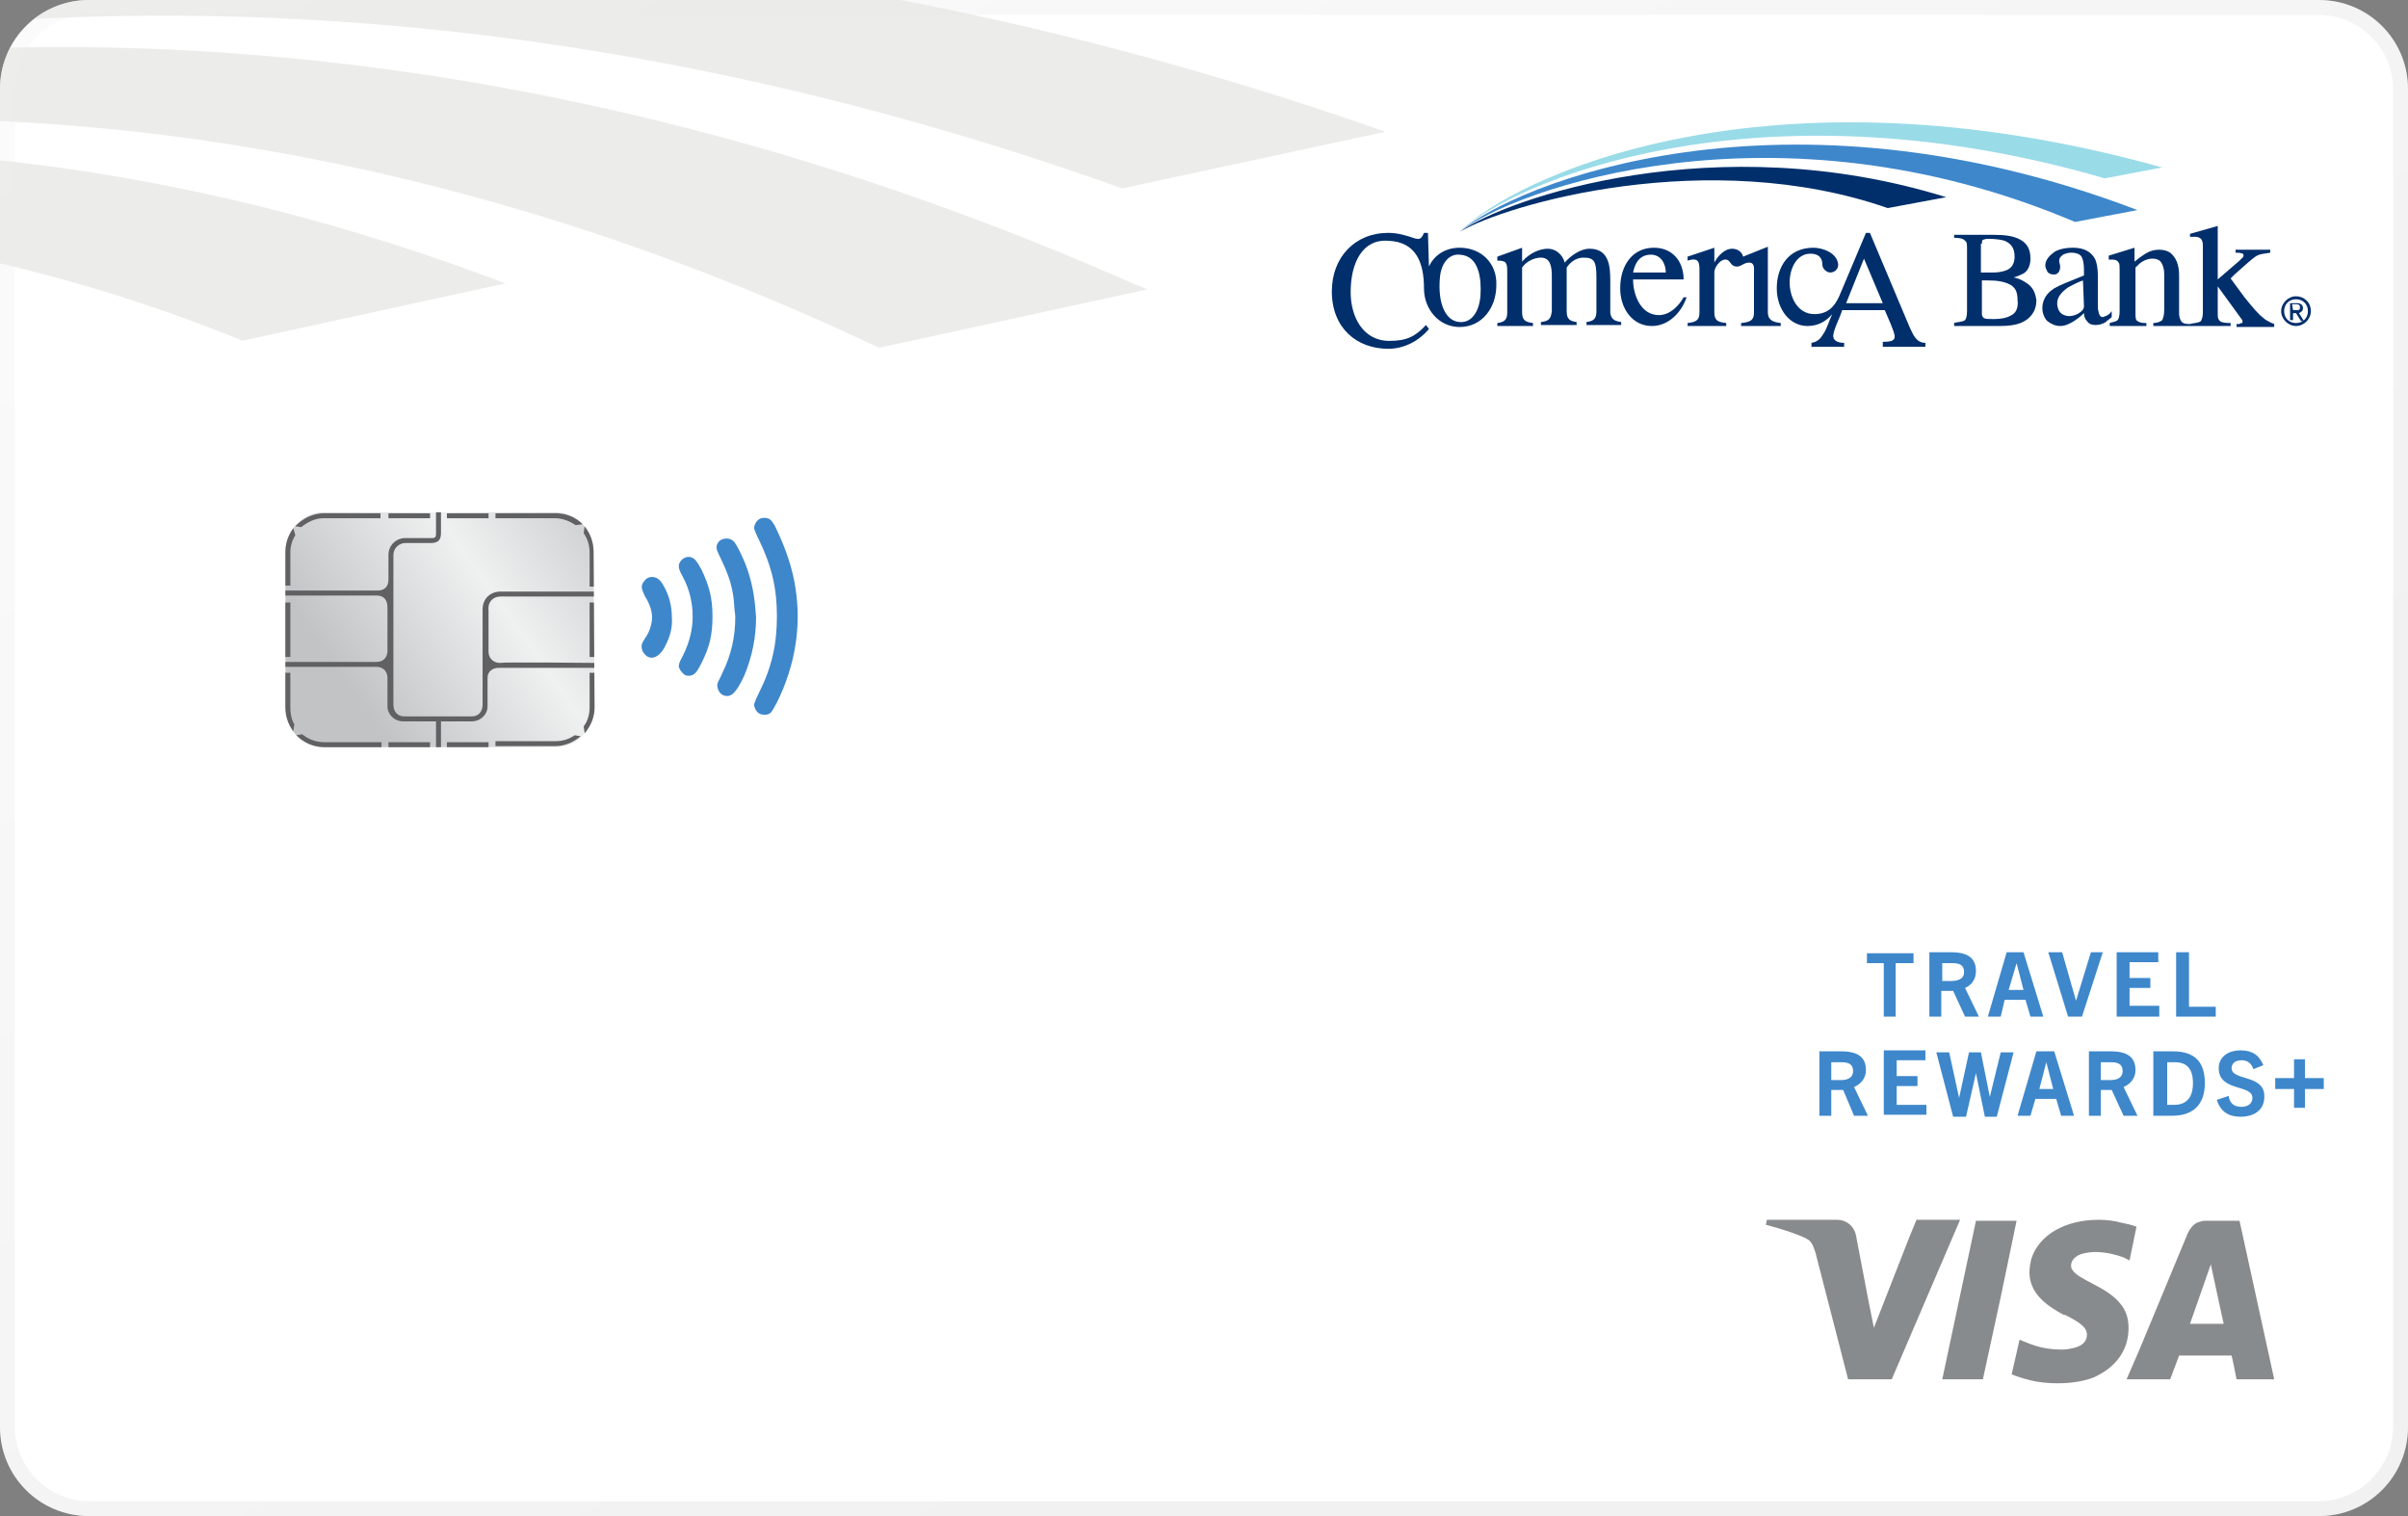
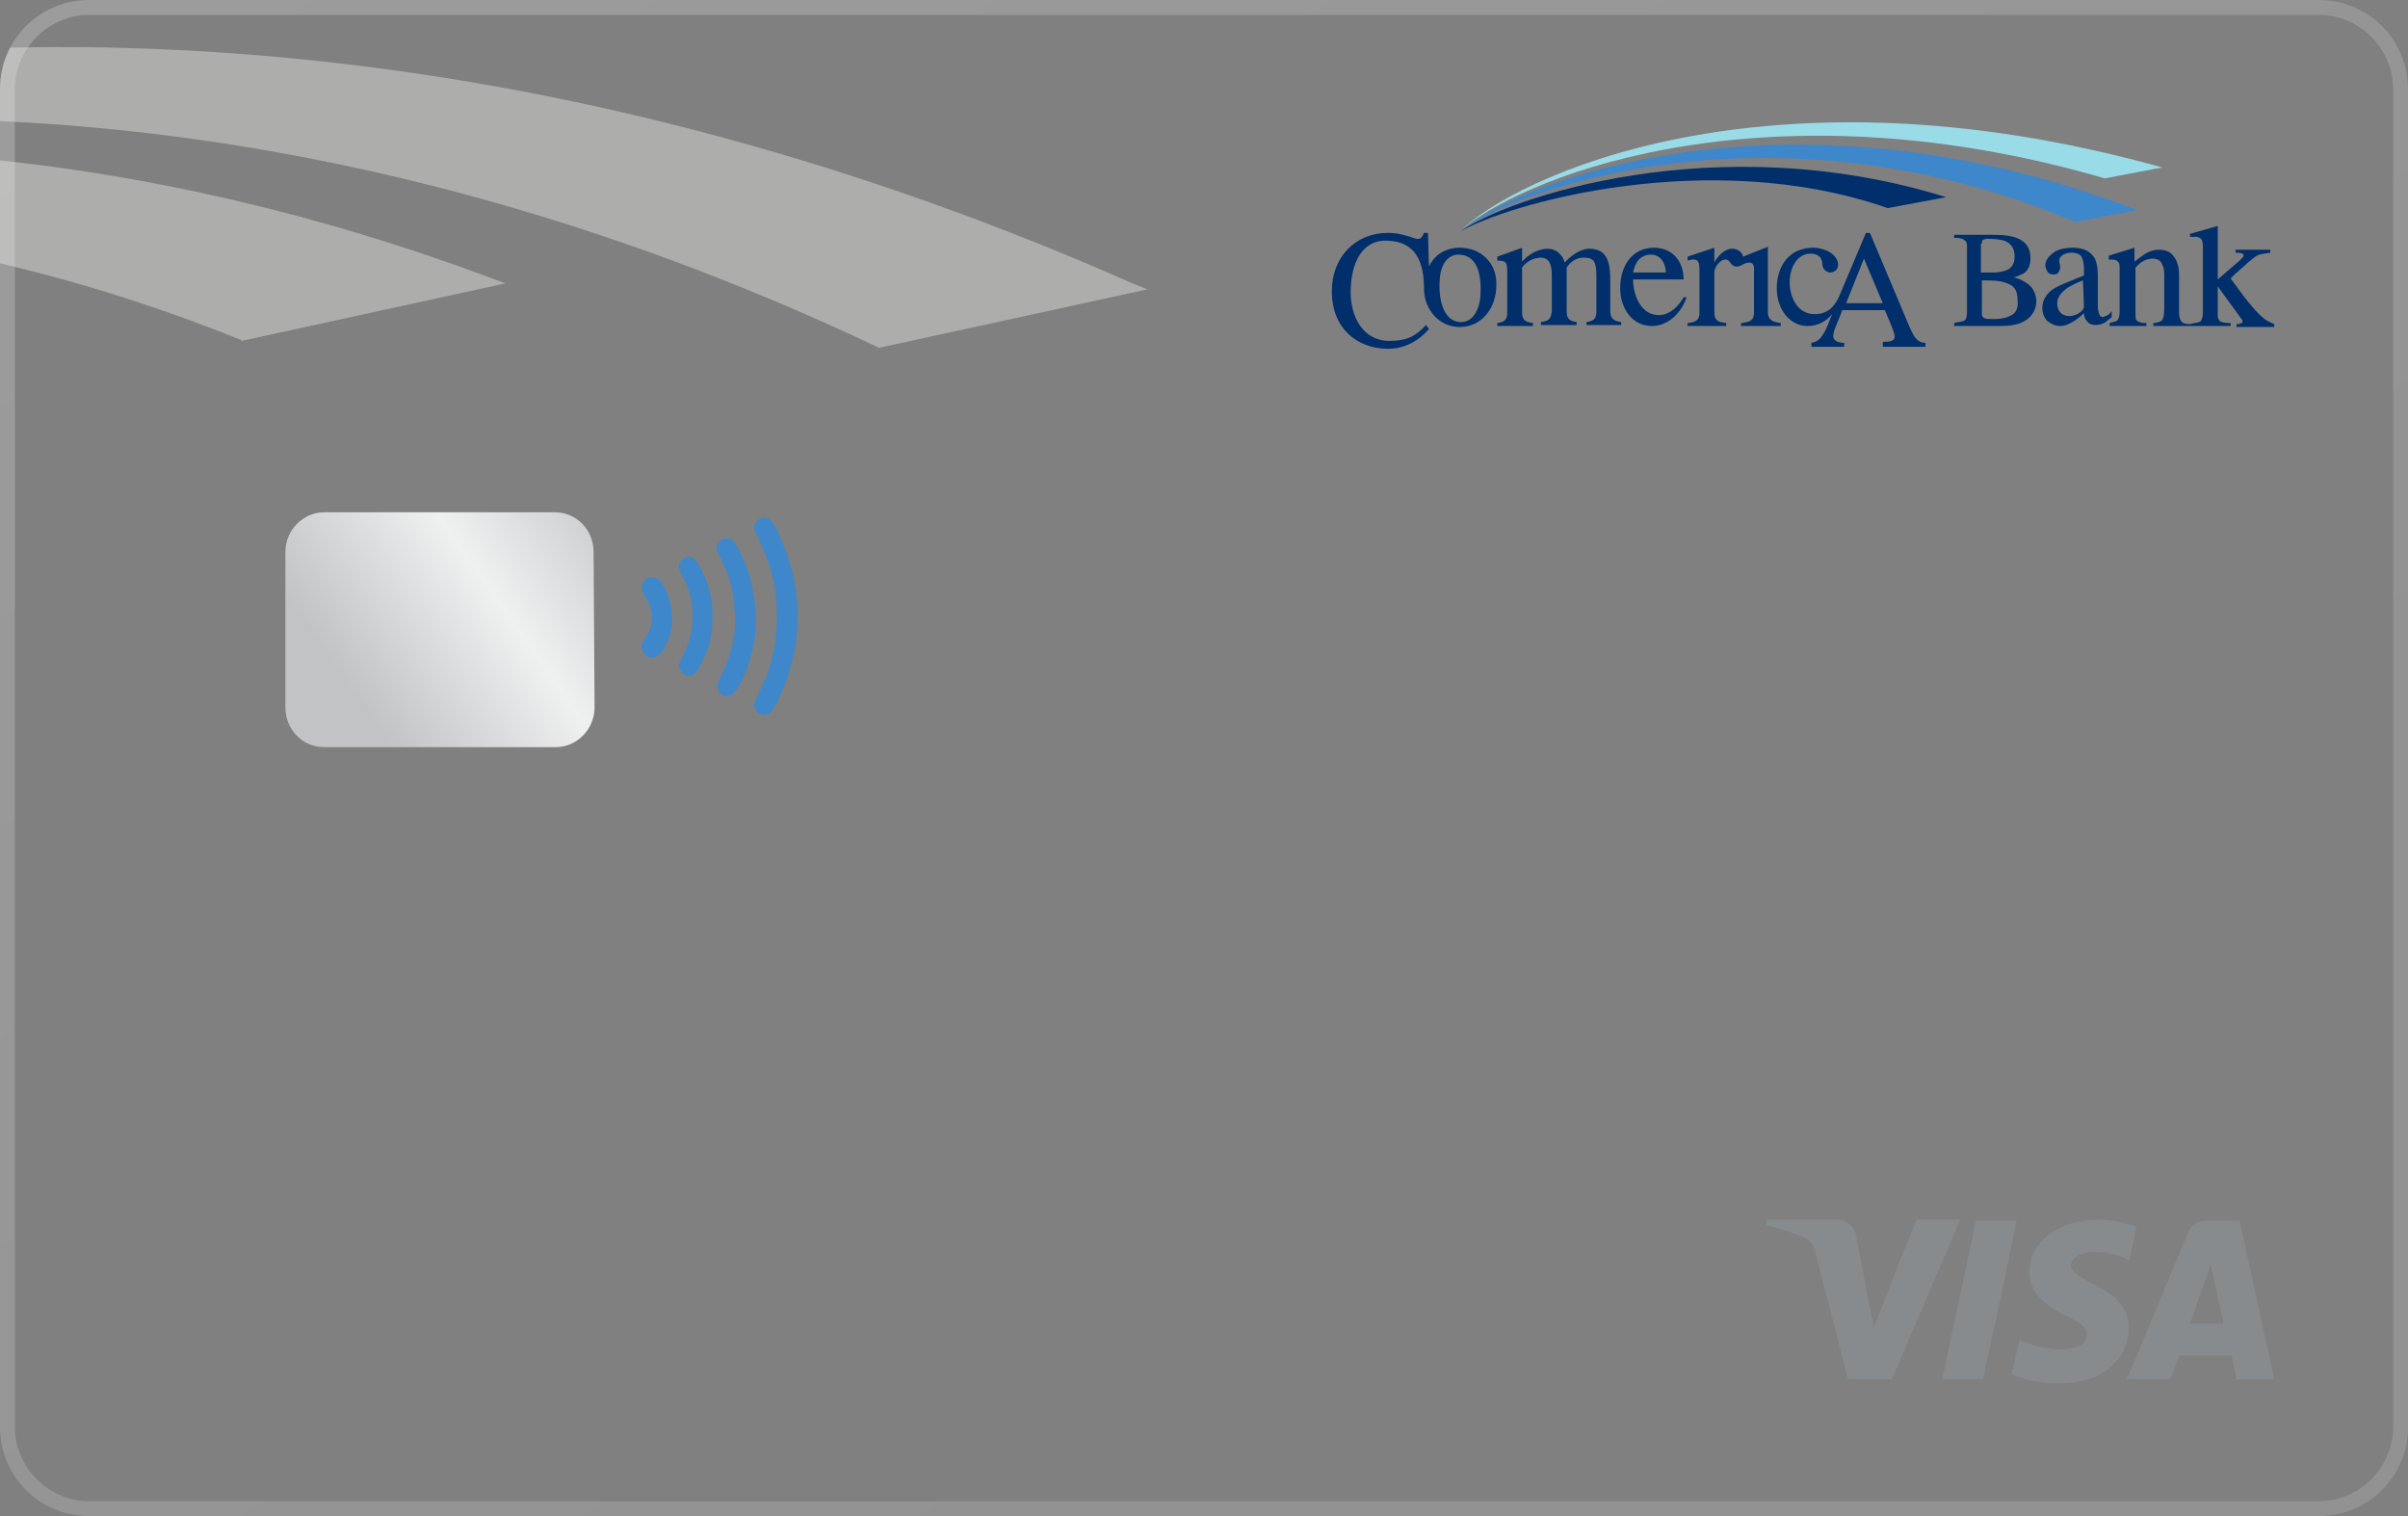
<svg xmlns="http://www.w3.org/2000/svg" xmlns:xlink="http://www.w3.org/1999/xlink" version="1.1" id="Card_ART" x="0px" y="0px" width="243" height="153" viewBox="0 0 243 153" style="enable-background:new 0 0 243 153;" xml:space="preserve">
  <rect x="0" y="0" width="243" height="153" fill="#808080" stroke="none" />
  <style type="text/css">
	.st0{clip-path:url(#SVGID_00000121974920939858482760000003502740090492259769_);fill:#FFFFFF;}
	.st1{opacity:0.5;clip-path:url(#SVGID_00000034060936423750361750000009101638565344356007_);}
	.st2{fill:#D9D9D6;}
	.st3{clip-path:url(#SVGID_00000073711325738195135090000008241228390008329627_);}
	
		.st4{clip-path:url(#SVGID_00000165197628386829398130000010816138023291330195_);fill:url(#SVGID_00000025405750162974162510000008037863754074246552_);}
	.st5{clip-path:url(#SVGID_00000076564889918620169470000010856975517104257443_);fill:#616164;}
	.st6{fill:#002F6C;}
	.st7{fill:#3E87CB;}
	.st8{fill:#9ADBE8;}
	.st9{fill:none;}
	.st10{fill:#888B8D;}
	
		.st11{opacity:0.25;clip-path:url(#SVGID_00000052063532393897272790000017312240966445586835_);fill:url(#SVGID_00000031199079207362131100000004807086595948392632_);enable-background:new    ;}
</style>
  <g>
    <g>
      <defs>
        <path id="SVGID_1_" d="M243,144c0,5-4,9-9,9H9c-5,0-9-4-9-9V9c0-5,4-9,9-9h225c5,0,9,4,9,9V144z" />
      </defs>
      <clipPath id="SVGID_00000096022529145204524170000000547533458371988396_">
        <use xlink:href="#SVGID_1_" style="overflow:visible;" />
      </clipPath>
-       <rect x="-9" y="-9" style="clip-path:url(#SVGID_00000096022529145204524170000000547533458371988396_);fill:#FFFFFF;" width="260.7" height="170.7" />
    </g>
    <g>
      <defs>
        <path id="SVGID_00000182524596620531514340000013753147506340729782_" d="M243,144c0,5-4,9-9,9H9c-5,0-9-4-9-9V9c0-5,4-9,9-9h225     c5,0,9,4,9,9V144z" />
      </defs>
      <clipPath id="SVGID_00000031191424852147680580000009917450851040778164_">
        <use xlink:href="#SVGID_00000182524596620531514340000013753147506340729782_" style="overflow:visible;" />
      </clipPath>
      <g id="final_ribbons" style="opacity:0.5;clip-path:url(#SVGID_00000031191424852147680580000009917450851040778164_);">
        <path class="st2" d="M49.4,28c-70.8-26.4-130.5-7-151.5,11.5l0.6,0.8c20.1-14.7,70.1-28.5,125.8-6l0.1,0.1L51,28.6L49.4,28z" />
        <path class="st2" d="M114.3,28.6C57.7,3.6,9.7,2.7-20.6,6.3c-34.9,4.2-65.3,16.6-81.5,33.3l0.7,0.7C-84.3,24-53.2,15.5-29.9,13.1     C-3.1,10.2,39.3,11.7,88.5,35l0.2,0.1l27.1-5.9L114.3,28.6z" />
-         <path class="st2" d="M138.1,12.7C73.8-9.5,21-7.6-11.9-2.1C-51,4.4-84.7,20-102.2,39.6l0.7,0.7C-85.6,23.3-55.5,9.9-20.9,4.4     C8.7-0.2,56-1.5,113.2,19l0.1,0l26.5-5.7L138.1,12.7z" />
      </g>
    </g>
  </g>
  <g>
    <g>
      <defs>
        <path id="SVGID_00000134929580989324861730000016940238247187038142_" d="M60,71.4c0,2.2-1.8,4-3.9,4H32.7c-2.2,0-3.9-1.8-3.9-4     V55.7c0-2.2,1.8-4,3.9-4H56c2.2,0,3.9,1.8,3.9,4L60,71.4" />
      </defs>
      <clipPath id="SVGID_00000013163202306288222360000012588164063971067291_">
        <use xlink:href="#SVGID_00000134929580989324861730000016940238247187038142_" style="overflow:visible;" />
      </clipPath>
      <g style="clip-path:url(#SVGID_00000013163202306288222360000012588164063971067291_);">
        <g>
          <defs>
            <path id="SVGID_00000087371117011063118650000004106456930176018619_" d="M60,71.4c0,2.2-1.8,4-3.9,4H32.7       c-2.2,0-3.9-1.8-3.9-4V55.7c0-2.2,1.8-4,3.9-4H56c2.2,0,3.9,1.8,3.9,4L60,71.4" />
          </defs>
          <clipPath id="SVGID_00000127042557087554012740000000855507350866307490_">
            <use xlink:href="#SVGID_00000087371117011063118650000004106456930176018619_" style="overflow:visible;" />
          </clipPath>
          <linearGradient id="SVGID_00000065792946775836703910000012591544043889074308_" gradientUnits="userSpaceOnUse" x1="-6283.686" y1="-10612.515" x2="-6018.95" y2="-10612.515" gradientTransform="matrix(0.89 -0.623 -0.574 -0.819 -487.87 -12451.243)">
            <stop offset="0.24" style="stop-color:#C2C3C5" />
            <stop offset="0.3" style="stop-color:#EFF0F0" />
            <stop offset="0.36" style="stop-color:#C2C3C5" />
          </linearGradient>
          <polygon style="clip-path:url(#SVGID_00000127042557087554012740000000855507350866307490_);fill:url(#SVGID_00000065792946775836703910000012591544043889074308_);" points="      316.7,102.1 81,267.1 -70.8,50.3 164.9,-114.7     " />
        </g>
      </g>
    </g>
    <g>
      <defs>
        <path id="SVGID_00000127764419851490352880000009078091369107012481_" d="M60,71.4c0,2.2-1.8,4-3.9,4H32.7c-2.2,0-3.9-1.8-3.9-4     V55.7c0-2.2,1.8-4,3.9-4H56c2.2,0,3.9,1.8,3.9,4L60,71.4" />
      </defs>
      <clipPath id="SVGID_00000124125268188506775960000017814701125409657496_">
        <use xlink:href="#SVGID_00000127764419851490352880000009078091369107012481_" style="overflow:visible;" />
      </clipPath>
-       <path style="clip-path:url(#SVGID_00000124125268188506775960000017814701125409657496_);fill:#616164;" d="M59.5,60.8H60v5.5    h-0.5V60.8z M28.8,66.3h0.5v-5.5h-0.5V66.3z M39.2,52.3h4.2v-0.5h-4.2V52.3z M45.1,52.3h4.2v-0.5h-4.2V52.3z M39.2,75.4h4.2v-0.5    h-4.2V75.4z M45.1,75.4h4.2v-0.5h-4.2V75.4z M29.7,73.1c-0.3-0.5-0.4-1.1-0.4-1.7v-3.5h-0.5v3.5c0,0.9,0.3,1.7,0.8,2.4L29.7,73.1z     M32.7,74.9c-0.8,0-1.6-0.3-2.2-0.8l-0.6,0.1c0.7,0.7,1.7,1.2,2.8,1.2h5.8v-0.5C38.5,74.9,32.7,74.9,32.7,74.9z M58.8,52.9    c-0.7-0.7-1.7-1.1-2.7-1.1H50v0.5h6c0.8,0,1.5,0.3,2.1,0.7L58.8,52.9z M59,53.1l-0.1,0.7c0.4,0.6,0.6,1.2,0.6,2v3.4H60v-3.4    C60,54.7,59.6,53.8,59,53.1z M32.7,51.8c-1.1,0-2.1,0.5-2.9,1.3l0.6,0.1c0.6-0.5,1.4-0.9,2.2-0.9h5.8v-0.5    C38.5,51.8,32.7,51.8,32.7,51.8z M29.6,53.3c-0.5,0.7-0.8,1.5-0.8,2.4v3.4h0.5v-3.4c0-0.6,0.2-1.2,0.5-1.7L29.6,53.3z M58,74.2    c-0.6,0.4-1.2,0.6-2,0.6h-6v0.5h6c1,0,1.9-0.4,2.6-1L58,74.2z M59.5,67.9v3.5c0,0.7-0.2,1.4-0.6,1.9L59,74c0.6-0.7,1-1.6,1-2.6    v-3.5H59.5z M50.5,60.2H60v-0.5h-9.5c-1,0-1.8,0.7-1.8,1.8v9.6c0,0.7-0.4,1.2-1.1,1.2h-6.8c-0.7,0-1.1-0.5-1.1-1.2V56    c0-0.7,0.6-1.2,1.2-1.2h2.6c0.7,0,1-0.3,1-1v-2.2H44v2.2c0,0.3,0,0.5-0.4,0.5h-2.7c-0.9,0-1.7,0.7-1.7,1.7v2.5    c0,0.7-0.4,1.1-1.1,1.1h-9.3v0.5H38c0.7,0,1.1,0.4,1.1,1.2v4.4c0,0.5-0.3,1.1-1.1,1.1h-9.3v0.5H38c0.7,0,1.1,0.5,1.1,1.1v2.9    c0,0.8,0.7,1.5,1.6,1.5H44v2.6h0.5v-2.6h3.1c0.9,0,1.6-0.7,1.6-1.5v-2.9c0-0.7,0.6-1,1.1-1H60v-0.5c0,0-9.1-0.1-9.6,0    c-0.5,0-1.1-0.4-1.1-1.1v-4.2C49.2,60.7,49.8,60.2,50.5,60.2z" />
    </g>
  </g>
  <g>
    <g>
      <g>
        <path class="st6" d="M163.6,32.5v0.3h-3.5v-0.3c0.7-0.1,1-0.3,1-1.1V28c0-1.6-0.2-2-1.3-2c-0.7,0-1.3,0.4-1.7,1v4.4     c0,0.8,0.3,1,1,1.1v0.3h-3.6v-0.3c0.8-0.1,1-0.3,1.1-1.1l0-3.5c0-0.9-0.1-1.9-1.1-1.9c-0.7,0-1.5,0.4-1.9,1v4.5     c0,0.8,0.3,1,1.1,1.1v0.3h-3.6v-0.3c0.8-0.1,1-0.4,1-1.1v-4.1c0-0.9-0.1-1.1-1-1.1v-0.4l2.5-0.9v1.4c0.8-0.9,1.8-1.3,2.6-1.3     c0.8,0,1.5,0.6,1.7,1.4c0.6-0.7,1.6-1.4,2.5-1.4c2,0,2.1,1.8,2.1,3.3v3.2C162.6,32.2,162.9,32.4,163.6,32.5z M169.9,30     c-0.5,0.9-1.4,1.8-2.5,1.8c-1.8,0-2.6-2-2.6-3.6h5.1c0-1.8-1.1-3.2-3-3.2c-2.1,0-3.4,1.7-3.4,4.1c0,2,1.2,3.8,3.2,3.8     c1.7,0,3-1.4,3.5-2.9L169.9,30z M166.6,25.7c1,0,1.5,0.9,1.5,1.8h-3.3C165,26.5,165.5,25.7,166.6,25.7z M147.3,25     c-1.5,0-2.6,0.8-3.1,1.9l-0.1-3.4h-0.4c-0.3,0.7-0.5,0.7-1.1,0.5c-0.3-0.1-0.6-0.2-1-0.3c-0.4-0.1-0.9-0.2-1.5-0.2     c-3.4,0-5.7,2.5-5.7,5.9c0,3.7,2.5,5.8,5.7,5.8c1.6,0,3.1-0.8,4.1-2l-0.3-0.4c-1.1,1.2-2,1.6-3.7,1.6c-2.7,0-3.9-2.5-3.9-4.9     c0-3,1.2-5.4,3.8-5.2c2.8,0.1,3.6,2.2,3.6,4.8c0,2.1,1.5,3.9,3.6,3.9c2.3,0,3.7-2,3.7-4.2C151.1,26.6,149.5,25,147.3,25z      M149.4,29.8c-0.1,1.5-0.8,2.8-2.1,2.7c-1.5-0.1-2.2-2-2-4.4c0.1-1.5,0.9-2.5,2-2.4C149.3,25.8,149.5,28.2,149.4,29.8z      M212.5,31.9c-0.1,0-0.2,0.1-0.3,0.1c-0.2,0-0.3-0.1-0.4-0.4c0-0.1-0.1-0.3-0.1-0.6v-3.2c0-0.7-0.1-1.3-0.3-1.7     c-0.4-0.7-1.1-1.1-2.2-1.1c-0.9,0-1.7,0.2-2.1,0.6c-0.5,0.4-0.7,0.8-0.7,1.2c0,0.2,0.1,0.4,0.2,0.6c0.1,0.2,0.4,0.3,0.6,0.3     c0.2,0,0.3,0,0.4-0.1c0.2-0.1,0.3-0.4,0.3-0.7c0-0.2-0.1-0.4-0.1-0.6c0-0.2,0.1-0.4,0.4-0.6c0.2-0.1,0.5-0.2,0.8-0.2     c0.6,0,1,0.2,1.1,0.5c0.1,0.2,0.2,0.6,0.2,1.2v0.6c-1.5,0.6-2.5,1-3,1.3c-0.8,0.5-1.2,1.2-1.2,2c0,0.5,0.2,1,0.5,1.3     c0.4,0.3,0.8,0.5,1.3,0.5c0.5,0,0.9-0.2,1.4-0.5c0.3-0.2,0.6-0.4,1-0.8c0,0.3,0.1,0.6,0.3,0.8c0.2,0.3,0.5,0.4,0.9,0.4     c0.3,0,0.7-0.1,1-0.3c0.2-0.2,0.4-0.3,0.6-0.5v-0.6C212.9,31.7,212.7,31.8,212.5,31.9z M210.3,30.9c0,0.3-0.2,0.5-0.5,0.7     c-0.3,0.2-0.7,0.3-1,0.3c-0.3,0-0.5-0.1-0.7-0.2c-0.3-0.2-0.5-0.6-0.5-1.1c0-0.6,0.4-1.1,1.1-1.6c0.4-0.2,0.9-0.5,1.5-0.7     L210.3,30.9L210.3,30.9z M228.3,32c-0.4-0.3-1-1-1.8-2l-1.4-1.9l0.4-0.4c1.1-1,1.8-1.6,2.1-1.8c0.4-0.3,1-0.3,1.5-0.4v-0.3h-3.5     v0.3c0.2,0,0.5,0,0.7,0.1c0.1,0,0.1,0.1,0.1,0.2c0,0.1,0,0.1-0.1,0.2c-0.1,0.1-0.2,0.2-0.3,0.3l-2.2,1.9l0-5.4l-2.8,0.8v0.3     c0.2,0,0.4,0,0.6,0c0.2,0,0.4,0.1,0.5,0.2c0.1,0.1,0.2,0.3,0.2,0.7v6.7c0,0.5-0.1,0.7-0.2,0.9c-0.2,0.2-0.8,0.2-1.1,0.3     c-0.3,0-0.7,0-0.9-0.3c-0.1-0.2-0.2-0.4-0.2-0.8v-3.8c0-1.1-0.3-1.8-0.9-2.3c-0.3-0.2-0.7-0.3-1.1-0.3c-0.5,0-0.9,0.1-1.4,0.4     c-0.3,0.2-0.6,0.4-1.1,0.8V25l-2.6,0.8v0.4l0,0c0,0,0.2,0,0.4,0c0.3,0,0.5,0.1,0.6,0.3c0.1,0.1,0.1,0.4,0.1,0.7v4.2     c0,0.5-0.1,0.8-0.2,0.9c-0.2,0.2-0.6,0.2-0.8,0.3v0.3h3.7v-0.3c-0.3,0-0.6,0-0.9-0.2c-0.2-0.1-0.2-0.4-0.2-0.8V27     c0.3-0.3,0.5-0.5,0.7-0.6c0.3-0.2,0.7-0.3,1-0.3c0.5,0,0.8,0.2,0.9,0.4c0.2,0.3,0.3,0.7,0.3,1.2v3.5c0,0.6-0.1,0.9-0.2,1.1     c-0.2,0.2-0.6,0.3-0.9,0.3v0.3h7.8v-0.3c-0.2,0-0.6,0-0.9-0.1c-0.3-0.1-0.4-0.4-0.4-0.7v-2.9l2.4,3.3c0.1,0.1,0.1,0.2,0.1,0.3     c0,0.1,0,0.1-0.1,0.1c-0.1,0-0.2,0.1-0.2,0.1l-0.3,0v0.3h3.8v-0.3C229,32.5,228.6,32.3,228.3,32z M178.4,31.5l0-6.6l-2.5,1     c-0.1-0.5-0.6-0.8-1.1-0.8c-0.8,0-1.5,0.8-1.8,1.4V25l-2.7,0.9v0.4c1.3-0.4,1.2,0.3,1.2,1.5v3.7c0,0.7-0.2,1-1.2,1.1v0.3h3.9     v-0.3c-0.8-0.1-1.2-0.2-1.2-1.1v-4c0-0.5,0.5-1.2,1-1.3c0.7-0.1,0.5,0.7,1.3,0.7c0.4,0,0.7-0.4,1.2-0.4c0.6,0,0.5,0.6,0.5,1v4     c0,0.7-0.2,1-1.3,1.1v0.3h4v-0.3C178.9,32.5,178.4,32.3,178.4,31.5z M192.7,33l-4-9.5h-0.4l-2.7,6.4c-0.5,1.1-1.2,1.8-2.5,1.8     c-1.7,0-2.5-1.7-2.5-3.2c0-1.4,0.7-2.9,2.1-2.9c0.9,0,1.2,0.5,1.2,1.1c0,0.4,0.4,0.8,0.8,0.8c0.4,0,0.8-0.3,0.8-0.8     c-0.1-1.2-1.6-1.7-2.5-1.7c-2.5,0-3.7,1.9-3.7,4.1c0,2.1,1.3,3.8,3.1,3.8c1.1,0,1.9-0.5,2.5-1.2c-0.3,0.6-0.5,1.4-0.9,2     c-0.3,0.5-0.6,0.8-1.2,0.9V35h3.3v-0.4c-0.4,0-1.1-0.1-1.1-0.7c0-0.6,0.7-1.9,0.9-2.6h4.3l0.6,1.4c0.5,1.3,0.8,1.8-0.8,1.8V35     h4.3v-0.4C193.3,34.6,193,33.6,192.7,33z M186.3,30.6l1.8-4.5l1.9,4.5C189.9,30.6,186.3,30.6,186.3,30.6z M204.7,28.7     c-0.4-0.3-0.9-0.6-1.5-0.7c0.4-0.1,0.8-0.3,1-0.4c0.5-0.3,0.7-0.9,0.7-1.5c0-0.9-0.3-1.5-1-1.9c-0.7-0.4-1.6-0.5-2.7-0.5h-4v0.3     c0.2,0,0.9,0,1.1,0.3c0.2,0.1,0.2,0.4,0.2,0.9v6.2c0,0.5-0.1,0.8-0.2,0.9c-0.2,0.2-0.9,0.2-1.1,0.3v0.3h4.7c0.8,0,1.5-0.1,2-0.3     c1-0.4,1.6-1.2,1.6-2.3C205.4,29.6,205.2,29.1,204.7,28.7z M200,24.6c0-0.2,0-0.3,0.1-0.4c0.1,0,0.2-0.1,0.5-0.1     c0.8,0,1.4,0.1,1.7,0.2c0.7,0.3,1,0.8,1,1.6c0,0.7-0.3,1.2-0.9,1.4c-0.3,0.1-0.7,0.2-1.2,0.2l-1.3,0V24.6z M203,31.8     c-0.5,0.3-1.1,0.4-1.8,0.4c-0.5,0-0.8,0-1-0.1c-0.1-0.1-0.2-0.2-0.2-0.4v-3.4l0.2,0h0.4c0.9,0,1.6,0.1,2.2,0.4     c0.6,0.3,0.8,0.8,0.8,1.6C203.7,31.1,203.4,31.6,203,31.8z" />
        <path class="st7" d="M147.3,23.4c5.3-4.2,31.7-13.9,62.1-1l6.3-1.2C179.8,7.5,152.7,18.6,147.3,23.4z" />
        <path class="st8" d="M147.3,23.4c5.1-4.9,29.7-15.7,65.1-5.4l5.8-1.1C178.1,5.7,152.6,18,147.3,23.4z" />
        <path class="st6" d="M147.3,23.4c4.7-2.8,25.1-8.7,43.2-2.4l5.9-1.1C173.2,12.7,152,20,147.3,23.4z" />
      </g>
      <g>
        <g>
          <rect x="229.6" y="27.6" class="st9" width="0.6" height="7.4" />
          <rect x="223.3" y="32.9" class="st9" width="9" height="0.6" />
          <g>
-             <path class="st6" d="M230.2,31.4c0-0.8,0.7-1.5,1.5-1.5c0.8,0,1.5,0.6,1.5,1.5c0,0.8-0.7,1.5-1.5,1.5       C230.9,32.9,230.2,32.2,230.2,31.4z M232.9,31.4c0-0.7-0.5-1.2-1.2-1.2c-0.7,0-1.2,0.5-1.2,1.2c0,0.7,0.5,1.2,1.2,1.2       C232.4,32.6,232.9,32.1,232.9,31.4z M231.4,32.3h-0.3v-1.7h0.7c0.4,0,0.6,0.2,0.6,0.5c0,0.3-0.2,0.4-0.4,0.5l0.5,0.8h-0.3       l-0.5-0.8h-0.3V32.3z M231.4,31.3h0.3c0.3,0,0.4,0,0.4-0.3c0-0.2-0.1-0.3-0.4-0.3h-0.4L231.4,31.3L231.4,31.3z" />
-           </g>
+             </g>
        </g>
      </g>
    </g>
  </g>
  <g>
    <path class="st7" d="M71.9,62.2c0-1.8-0.3-3-1.1-4.7c-0.5-0.9-0.7-1.2-1.2-1.3c-0.1,0-0.4,0-0.5,0.1c-0.3,0.1-0.6,0.5-0.6,0.8   c0,0.2,0,0.4,0.4,1.1c0.7,1.3,1,2.7,1,4c0,1.3-0.3,2.6-1,4c-0.4,0.7-0.4,0.9-0.4,1.1c0.1,0.3,0.3,0.6,0.6,0.8   c0.1,0.1,0.4,0.1,0.5,0.1c0.5-0.1,0.7-0.3,1.2-1.3C71.6,65.3,71.9,64.1,71.9,62.2C71.9,62.3,71.9,62.3,71.9,62.2   C71.9,62.3,71.9,62.2,71.9,62.2z" />
    <path class="st7" d="M80.5,62.2C80.5,62.2,80.5,62.2,80.5,62.2L80.5,62.2c0-1-0.1-2-0.2-2.7c-0.3-2.1-1-4.1-1.9-6   c-0.2-0.5-0.5-0.9-0.6-1c-0.3-0.3-0.9-0.3-1.2-0.1c-0.3,0.2-0.5,0.6-0.5,0.9c0,0.1,0.2,0.6,0.5,1.2c1.3,2.7,1.8,4.9,1.8,7.7l0,0   c0,0,0,0,0,0s0,0,0,0l0,0c0,2.8-0.5,5.1-1.8,7.7c-0.3,0.6-0.5,1.1-0.5,1.2c0,0.3,0.2,0.7,0.5,0.9c0.4,0.2,0.9,0.2,1.2-0.1   c0.1-0.1,0.4-0.6,0.6-1c0.9-1.8,1.6-3.9,1.9-6C80.4,64.3,80.5,63.2,80.5,62.2L80.5,62.2C80.5,62.3,80.5,62.3,80.5,62.2z" />
    <path class="st7" d="M75.5,57.7c-0.3-1-1.2-2.9-1.5-3.1c-0.4-0.4-1.2-0.3-1.5,0.1c-0.3,0.5-0.3,0.6,0.3,1.8   c0.8,1.7,1.2,2.9,1.3,4.7c0,0.4,0.1,0.7,0.1,1.1c0,1.9-0.4,3.8-1.3,5.6c-0.2,0.5-0.5,1-0.5,1.1c-0.1,0.4,0.2,1.1,0.7,1.2   c0.7,0.2,1.2-0.3,2-2c0.8-1.9,1.2-3.9,1.2-5.9C76.2,60.7,76,59.2,75.5,57.7z" />
    <path class="st7" d="M66.9,59c-0.4-0.7-0.9-0.9-1.5-0.7c-0.2,0.1-0.5,0.4-0.6,0.7c-0.1,0.3,0,0.6,0.3,1.2c0.5,0.8,0.7,1.5,0.7,2.1   s-0.2,1.4-0.7,2.1c-0.4,0.6-0.4,0.8-0.3,1.2c0.1,0.3,0.4,0.6,0.6,0.7c0.5,0.2,1,0,1.5-0.7c0.6-1,1-2.1,0.9-3.3   C67.8,61.1,67.5,60,66.9,59z" />
  </g>
  <path class="st10" d="M190.9,139.2L190.9,139.2L190.9,139.2l-4.4,0l-3.3-12.8c-0.2-0.6-0.3-0.9-0.6-1.2c-0.1-0.1-0.2-0.1-0.3-0.2  c-1-0.5-2.6-1-4.1-1.4v0h0l0.1-0.5h0v0h7.1c0.9,0,1.7,0.6,1.9,1.6l1.2,6.3l0.6,3l3.6-9.2l0.7-1.7h4.4L190.9,139.2z M201.9,130.9  l1.6-7.7l0,0v0h-4.1v0h0l-3.4,16h4.1v0l0,0L201.9,130.9z M229.5,139.2L229.5,139.2l-3.8,0v0h0l-0.3-1.5l-0.2-0.9h-5.3l-0.9,2.4l0,0  v0h-4.4v0l0,0l1.3-3l4.9-11.8c0.2-0.4,0.5-0.8,0.9-1c0.3-0.1,0.5-0.2,0.8-0.2h3.5L229.5,139.2L229.5,139.2z M221,133.6h3.4l-0.2-0.9  l-1.1-5.1L221,133.6z M214.8,134c0-1-0.3-1.8-0.8-2.4c-1.4-1.8-4.3-2.4-4.9-3.5c-0.1-0.1-0.1-0.3-0.1-0.4c0-0.6,0.6-1.2,1.8-1.3  c0.5-0.1,1.9-0.1,3.5,0.5c0.2,0.1,0.4,0.2,0.6,0.3v0l0,0l0.7-3.4h0l0,0c-0.5-0.2-1-0.3-1.5-0.4c-0.7-0.2-1.5-0.3-2.3-0.3h0l0,0  c-3.4,0-6,1.5-6.8,3.9c-0.1,0.4-0.2,0.9-0.2,1.4c0,2.1,1.7,3.3,3.1,4.1c0.2,0.1,0.3,0.2,0.5,0.2c1.6,0.8,2.2,1.3,2.2,2  c0,0.7-0.5,1.1-1.2,1.3c-0.4,0.1-0.9,0.2-1.3,0.2c-2.1,0-3.3-0.6-4.3-1v0c0,0,0,0,0,0l-0.8,3.5c0,0,0,0,0,0l0,0  c0.5,0.2,1.1,0.4,1.9,0.6c0.8,0.2,1.8,0.3,2.7,0.3c1.4,0,2.7-0.2,3.7-0.6C213.5,138,214.8,136.3,214.8,134z" />
  <g>
    <g>
      <defs>
        <path id="SVGID_00000075866316613293500290000017089828380498335925_" d="M243,144c0,5-4,9-9,9H9c-5,0-9-4-9-9V9c0-5,4-9,9-9h225     c5,0,9,4,9,9V144z" />
      </defs>
      <clipPath id="SVGID_00000026867398523432490470000003652064405663287685_">
        <use xlink:href="#SVGID_00000075866316613293500290000017089828380498335925_" style="overflow:visible;" />
      </clipPath>
      <linearGradient id="SVGID_00000035515820740228015310000017684747584651390625_" gradientUnits="userSpaceOnUse" x1="152.489" y1="8150.358" x2="10.494" y2="7921.903" gradientTransform="matrix(1 0 0 1 0 -8024)">
        <stop offset="0" style="stop-color:#C8C8C8" />
        <stop offset="0.836" style="stop-color:#FAFAFA" />
      </linearGradient>
      <path style="opacity:0.25;clip-path:url(#SVGID_00000026867398523432490470000003652064405663287685_);fill:url(#SVGID_00000035515820740228015310000017684747584651390625_);enable-background:new    ;" d="    M234,1.5c4.1,0,7.5,3.4,7.5,7.5v135c0,4.1-3.4,7.5-7.5,7.5H9c-4.1,0-7.5-3.4-7.5-7.5V9c0-4.1,3.4-7.5,7.5-7.5H234 M234,0H9    C4,0,0,4,0,9v135c0,5,4,9,9,9h225c5,0,9-4,9-9V9C243,4,239,0,234,0L234,0z" />
    </g>
  </g>
-   <path class="st7" d="M191.4,111.5h3v1h-4.3v-6.5h4.2v1h-2.9v1.6h2.1v1h-2.1V111.5z M217.9,101.5h-3v-1.8h2.1v-1h-2.1v-1.6h2.9v-1  h-4.2v6.5h4.3V101.5z M201.9,102.6h-1.3l1.9-6.5h1.7l2,6.5h-1.3l-0.5-1.7h-2.1L201.9,102.6z M202.7,99.9h1.5l-0.7-2.7h0L202.7,99.9z   M187.1,109.7l1.4,2.9h-1.4L186,110h-1.2v2.6h-1.2v-6.5h2.2c1.7,0,2.5,0.6,2.5,1.9C188.3,108.8,187.8,109.4,187.1,109.7z M187,108.1  c0-0.8-0.6-0.9-1.2-0.9h-1v1.8h1C186.2,109,187,108.9,187,108.1z M191.3,102.6v-5.4h1.8v-1h-4.7v1h1.7v5.4H191.3z M211,96.1  l-1.5,4.9h0l-1.4-4.9h-1.4l2,6.5h1.4l2.1-6.5H211z M220.8,96.1h-1.2v6.5h4v-1h-2.7V96.1z M225.2,107.8c0-0.5,0.4-0.8,1-0.8  c0.6,0,1,0.3,1.2,0.9l1-0.4c-0.4-1-1.1-1.5-2.3-1.5c-1.3,0-2.2,0.7-2.2,1.8c0,2.4,3.4,1.6,3.4,3c0,0.6-0.5,0.9-1.1,0.9  c-0.8,0-1.2-0.4-1.3-1.1l-1.2,0.4c0.4,1.2,1.2,1.7,2.4,1.7c1.4,0,2.4-0.7,2.4-2C228.6,108.4,225.2,109.1,225.2,107.8z M222.5,109.3  c0,2.2-1.2,3.3-3.3,3.3h-1.9v-6.5h2C221.5,106.1,222.5,107.2,222.5,109.3z M221.3,109.3c0-1.4-0.6-2.1-1.8-2.1h-0.8v4.3h0.7  C220.7,111.5,221.3,110.7,221.3,109.3z M207.3,106.1l2,6.5h-1.3l-0.5-1.7h-2.1l-0.5,1.7h-1.3l1.9-6.5H207.3z M207.2,109.9l-0.7-2.7  h0l-0.7,2.7H207.2z M200.8,110.7L200.8,110.7l-0.9-4.5h-1.2l-1,4.6h0l-1-4.6h-1.3l1.7,6.5h1.3l1-4.4h0l0.9,4.4h1.2l1.7-6.5h-1.3  L200.8,110.7z M195.9,102.6h-1.2v-6.5h2.2c1.7,0,2.5,0.6,2.5,1.9c0,0.8-0.4,1.4-1.1,1.7l1.4,2.9h-1.4l-1.2-2.6h-1.2V102.6z   M195.9,99h1c0.5,0,1.3-0.1,1.3-0.9c0-0.8-0.6-0.9-1.2-0.9h-1V99z M214.3,109.7l1.4,2.9h-1.4l-1.2-2.6H212v2.6h-1.2v-6.5h2.2  c1.7,0,2.5,0.6,2.5,1.9C215.5,108.8,215,109.4,214.3,109.7z M214.2,108.1c0-0.8-0.6-0.9-1.2-0.9h-1v1.8h1  C213.4,109,214.2,108.9,214.2,108.1z M232.6,108.8v-1.9h-1.1v1.9h-1.9v1.1h1.9v1.9h1.1v-1.9h1.9v-1.1H232.6z" />
</svg>